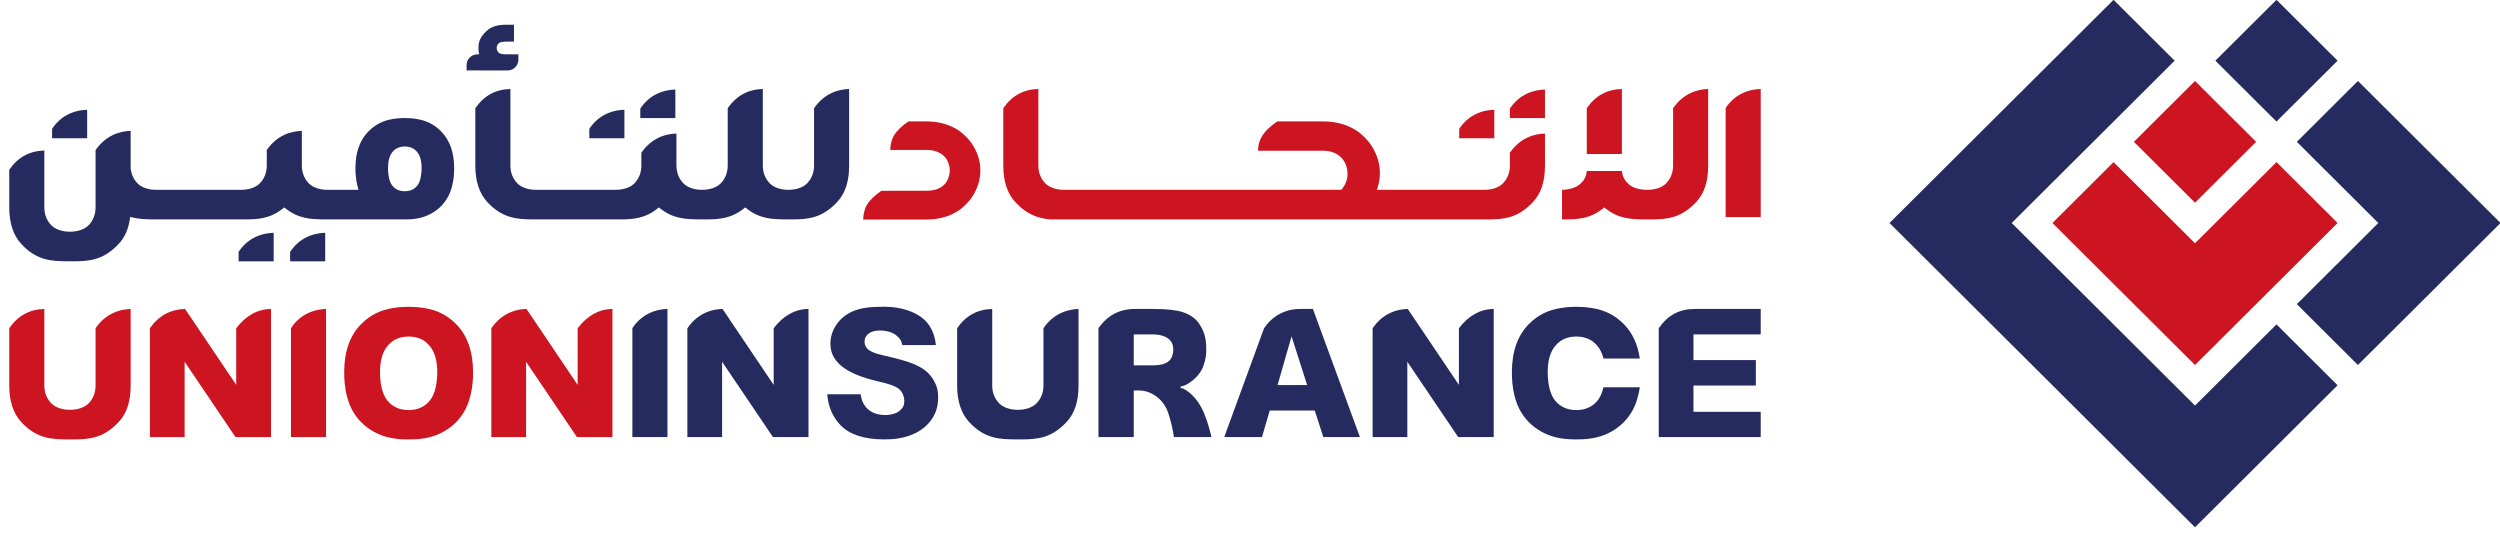
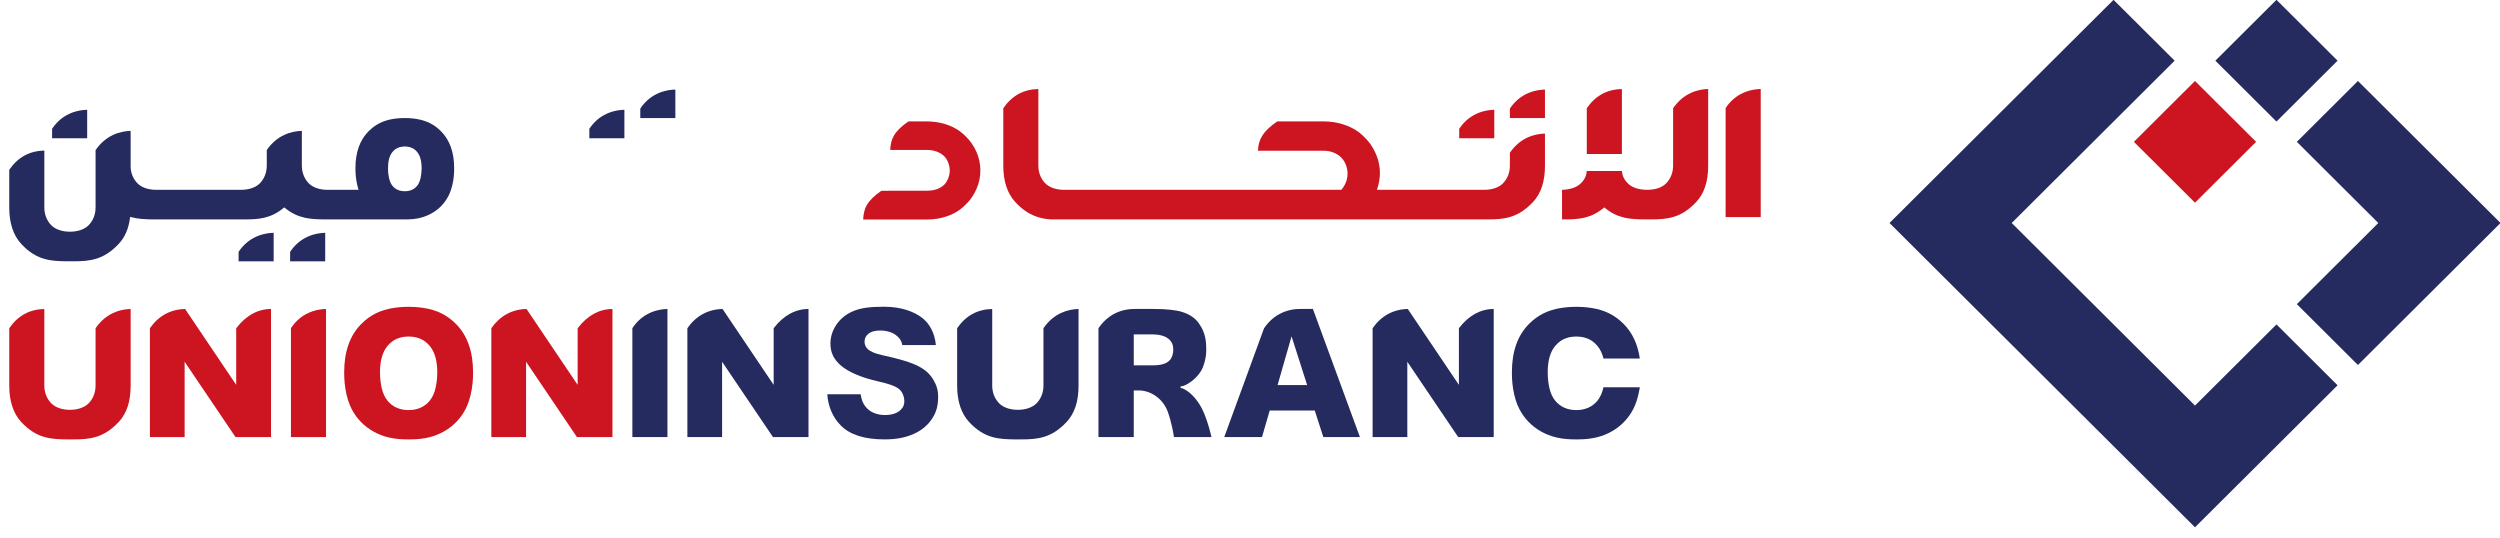
<svg xmlns="http://www.w3.org/2000/svg" width="209px" height="45px" viewBox="0 0 209 45">
  <title>2ACFC380-23B1-4920-BE20-7FEACC0AB136</title>
  <desc>Created with sketchtool.</desc>
  <g id="Page-1" stroke="none" stroke-width="1" fill="none" fill-rule="evenodd">
    <g id="Home-Page-Design-Increased-sizes" transform="translate(-33, -49)">
      <g id="Primary-Navigation">
        <g id="Image" transform="translate(23, 38)">
          <g id="Group-90" transform="translate(10.55, 12.611)">
            <g id="Group-89" transform="translate(0, 0.19)">
              <path d="M26.706,24.029 C25.465,24.064 24.426,24.633 23.773,25.635 L23.773,34.739 L26.706,34.739 L26.706,24.029 Z" id="Fill-21" fill="#CC1521" />
              <path d="M31.863,27.098 C31.985,26.953 32.125,26.824 32.277,26.716 C32.645,26.464 33.093,26.335 33.609,26.33 L33.611,26.33 C34.127,26.335 34.576,26.464 34.942,26.715 C35.096,26.824 35.236,26.953 35.358,27.098 C35.794,27.611 36.006,28.349 36.006,29.354 C36.006,29.77 35.958,30.2 35.864,30.629 C35.757,31.079 35.589,31.443 35.364,31.712 C34.935,32.222 34.345,32.481 33.61,32.482 C32.876,32.481 32.285,32.222 31.857,31.713 C31.632,31.443 31.463,31.08 31.357,30.631 C31.295,30.342 31.219,29.887 31.219,29.354 C31.219,28.332 31.424,27.615 31.863,27.098 M28.851,32.402 C29.267,33.196 29.873,33.823 30.652,34.265 C31.469,34.726 32.346,34.932 33.495,34.932 L33.726,34.932 C34.875,34.932 35.751,34.726 36.569,34.265 C37.349,33.823 37.954,33.196 38.369,32.402 C38.601,31.956 38.771,31.414 38.889,30.744 C39.014,30.044 38.998,29.317 38.997,29.309 C38.997,27.587 38.516,26.232 37.569,25.282 C36.817,24.53 35.982,24.116 34.859,23.941 C34.308,23.855 33.8,23.849 33.657,23.849 L33.612,23.849 L33.563,23.849 C33.419,23.849 32.909,23.855 32.363,23.941 C31.239,24.117 30.403,24.53 29.652,25.282 C28.705,26.232 28.224,27.587 28.224,29.308 C28.223,29.316 28.21,30.028 28.331,30.744 C28.44,31.389 28.616,31.948 28.851,32.402" id="Fill-23" fill="#CC1521" />
              <path d="M106.255,30.393 L107.424,26.316 L108.729,30.393 L106.255,30.393 Z M108.144,24.028 C106.891,24.028 105.817,24.605 105.12,25.652 L101.797,34.738 L104.952,34.738 L105.597,32.522 L109.364,32.522 L110.08,34.738 L113.14,34.738 L109.209,24.028 L108.144,24.028 Z" id="Fill-25" fill="#252B5F" />
              <path d="M94.232,26.157 L95.829,26.157 C96.597,26.157 96.993,26.399 97.16,26.544 C97.413,26.759 97.537,27.049 97.537,27.428 C97.537,27.727 97.443,28.054 97.302,28.239 C97.029,28.592 96.571,28.742 95.77,28.742 L94.232,28.742 L94.232,26.157 Z M97.081,32.633 C97.397,33.513 97.556,34.49 97.594,34.739 L100.728,34.739 C100.667,34.465 100.452,33.563 100.124,32.777 C99.505,31.291 98.617,30.802 98.361,30.688 C98.352,30.683 98.301,30.654 98.149,30.641 L98.15,30.503 C98.263,30.493 98.357,30.463 98.357,30.462 C98.752,30.366 99.685,29.733 100.006,28.91 C100.292,28.172 100.322,27.633 100.278,26.951 C100.222,26.111 99.932,25.598 99.686,25.244 C99.384,24.804 98.937,24.493 98.322,24.292 C97.8,24.119 96.968,24.028 95.916,24.028 L94.317,24.028 C93.045,24.028 92.024,24.569 91.281,25.636 L91.281,34.739 L94.232,34.739 L94.232,30.84 L94.652,30.84 C95.704,30.84 96.702,31.578 97.081,32.633 L97.081,32.633 Z" id="Fill-27" fill="#252B5F" />
              <path d="M5.03,34.932 L5.567,34.932 C6.953,34.932 8.114,34.825 9.378,33.471 C10.047,32.754 10.372,31.762 10.372,30.438 L10.372,24.029 C9.506,24.054 8.32,24.361 7.439,25.636 L7.439,30.43 C7.439,31.013 7.239,31.527 6.86,31.917 C6.524,32.26 5.956,32.459 5.298,32.46 C4.641,32.459 4.072,32.26 3.737,31.917 C3.358,31.528 3.156,31.013 3.156,30.43 L3.156,24.029 C1.91,24.061 0.95,24.587 0.224,25.636 L0.224,30.438 C0.224,31.73 0.558,32.75 1.218,33.471 C2.521,34.894 3.797,34.914 5.03,34.932" id="Fill-29" fill="#CC1521" />
              <path d="M22.107,34.74 L22.107,24.028 C20.987,24.038 20.009,24.579 19.197,25.639 L19.197,30.375 L19.071,30.186 L14.924,24.03 C13.711,24.054 12.695,24.609 11.982,25.638 L11.982,34.74 L14.885,34.74 L14.885,28.442 L19.139,34.74 L22.107,34.74 Z" id="Fill-31" fill="#CC1521" />
              <path d="M50.651,34.74 L50.651,24.028 C49.531,24.038 48.553,24.579 47.741,25.639 L47.741,30.375 L47.614,30.186 L43.468,24.03 C42.255,24.054 41.239,24.609 40.526,25.638 L40.526,34.74 L43.429,34.74 L43.429,28.442 L47.683,34.74 L50.651,34.74 Z" id="Fill-33" fill="#CC1521" />
              <path d="M67.04,34.74 L67.04,24.028 C65.92,24.038 64.941,24.579 64.129,25.639 L64.129,30.375 L64.002,30.186 L59.856,24.03 C58.643,24.054 57.627,24.609 56.915,25.638 L56.915,34.74 L59.817,34.74 L59.817,28.442 L64.071,34.74 L67.04,34.74 Z" id="Fill-35" fill="#252B5F" />
-               <path d="M146.646,26.156 L146.646,24.028 L141.131,24.028 C139.849,24.028 138.891,24.539 138.12,25.636 L138.12,34.738 L146.646,34.738 L146.646,32.626 L141.024,32.626 L141.024,30.428 L146.24,30.428 L146.24,28.303 L141.024,28.303 L141.024,26.156 L146.646,26.156 Z" id="Fill-37" fill="#252B5F" />
              <path d="M124.325,34.74 L124.325,24.028 C123.206,24.037 122.227,24.578 121.415,25.639 L121.415,30.375 L121.287,30.186 L117.141,24.03 C115.928,24.054 114.912,24.609 114.2,25.638 L114.2,34.74 L117.102,34.74 L117.102,28.442 L121.356,34.74 L124.325,34.74 Z" id="Fill-39" fill="#252B5F" />
              <path d="M55.249,24.029 C54.008,24.064 52.969,24.633 52.316,25.635 L52.316,34.739 L55.249,34.739 L55.249,24.029 Z" id="Fill-41" fill="#252B5F" />
              <path d="M73.38,34.932 C74.365,34.932 75.121,34.792 75.83,34.477 C76.499,34.181 77.023,33.742 77.391,33.173 C77.733,32.645 77.879,32.105 77.879,31.368 C77.879,30.842 77.761,30.42 77.485,29.957 C77.191,29.462 76.804,29.109 76.23,28.815 C75.613,28.495 74.676,28.209 73.192,27.886 C72.664,27.774 72.221,27.592 72.009,27.398 C71.834,27.247 71.725,27.008 71.725,26.776 C71.725,26.472 71.835,26.282 72.042,26.109 C72.259,25.923 72.591,25.829 73.027,25.829 C73.547,25.829 74.067,25.981 74.351,26.216 C74.62,26.44 74.787,26.591 74.882,27.046 L77.689,27.046 C77.597,26.04 77.161,25.212 76.458,24.709 C75.904,24.313 74.918,23.841 73.357,23.841 C72.102,23.841 71.362,23.952 70.717,24.236 C70.131,24.496 69.666,24.886 69.338,25.395 C69.03,25.871 68.874,26.386 68.874,26.926 C68.874,27.673 69.16,28.262 69.776,28.782 C70.414,29.319 71.483,29.769 72.868,30.084 C73.795,30.29 74.374,30.507 74.641,30.749 C74.943,31.024 75.051,31.44 75.051,31.712 C75.051,32.095 74.935,32.297 74.677,32.525 C74.403,32.764 73.961,32.895 73.433,32.895 C72.735,32.895 72.155,32.643 71.799,32.184 C71.596,31.919 71.472,31.649 71.4,31.159 L68.61,31.159 C68.682,32.194 69.074,33.097 69.747,33.776 C70.505,34.544 71.727,34.932 73.38,34.932" id="Fill-43" fill="#252B5F" />
              <path d="M84.273,34.932 L84.811,34.932 C86.197,34.932 87.357,34.825 88.622,33.471 C89.29,32.754 89.616,31.762 89.616,30.438 L89.616,24.029 C88.749,24.054 87.563,24.361 86.683,25.636 L86.683,30.43 C86.683,31.013 86.483,31.527 86.103,31.917 C85.768,32.26 85.199,32.459 84.542,32.46 C83.884,32.459 83.315,32.26 82.98,31.917 C82.601,31.528 82.399,31.013 82.399,30.43 L82.399,24.029 C81.154,24.061 80.193,24.587 79.467,25.636 L79.467,30.438 C79.467,31.73 79.801,32.75 80.461,33.471 C81.764,34.894 83.04,34.914 84.273,34.932" id="Fill-45" fill="#252B5F" />
              <path d="M126.472,32.402 C126.887,33.196 127.492,33.823 128.272,34.265 C129.089,34.726 129.966,34.932 131.116,34.932 L131.345,34.932 C132.495,34.932 133.372,34.726 134.19,34.265 C134.969,33.823 135.575,33.196 135.989,32.402 C136.221,31.956 136.391,31.414 136.51,30.745 C136.52,30.687 136.529,30.629 136.537,30.573 L133.497,30.573 C133.414,30.998 133.22,31.431 132.984,31.712 C132.555,32.222 131.965,32.481 131.23,32.482 C130.496,32.481 129.905,32.222 129.477,31.713 C129.251,31.443 129.083,31.08 128.978,30.631 C128.915,30.343 128.839,29.889 128.839,29.354 C128.839,28.332 129.044,27.615 129.483,27.098 C129.606,26.952 129.746,26.823 129.898,26.716 C130.266,26.464 130.713,26.335 131.229,26.33 C131.748,26.335 132.195,26.464 132.562,26.715 C132.714,26.823 132.854,26.952 132.977,27.098 C133.224,27.388 133.395,27.74 133.502,28.171 L136.539,28.171 C136.369,26.982 135.915,26.01 135.188,25.282 C134.438,24.53 133.602,24.116 132.479,23.941 C131.929,23.855 131.42,23.849 131.278,23.849 L131.232,23.849 L131.183,23.849 C131.04,23.849 130.529,23.855 129.983,23.941 C128.859,24.117 128.022,24.53 127.273,25.282 C126.325,26.232 125.845,27.586 125.845,29.308 C125.844,29.316 125.83,30.028 125.951,30.745 C126.061,31.389 126.235,31.948 126.472,32.402" id="Fill-47" fill="#252B5F" />
              <path d="M23.704,20.044 L26.637,20.044 L26.637,17.662 C25.392,17.696 24.353,18.262 23.704,19.257 L23.704,20.044 Z" id="Fill-49" fill="#252B5F" />
              <path d="M52.978,7.281 L52.978,8.068 L55.91,8.068 L55.91,5.686 C54.666,5.721 53.627,6.285 52.978,7.281" id="Fill-51" fill="#252B5F" />
              <path d="M121.439,8.971 L121.439,9.758 L124.372,9.758 L124.372,7.376 C123.127,7.411 122.089,7.975 121.439,8.971" id="Fill-53" fill="#CC1521" />
              <path d="M32.273,10.888 C32.344,10.803 32.425,10.729 32.511,10.668 C32.725,10.523 32.987,10.448 33.291,10.444 L33.292,10.444 C33.596,10.448 33.858,10.523 34.069,10.666 C34.159,10.73 34.239,10.805 34.311,10.888 C34.572,11.197 34.698,11.652 34.698,12.28 C34.698,12.547 34.667,12.822 34.607,13.099 C34.543,13.37 34.444,13.586 34.314,13.742 C34.063,14.04 33.728,14.185 33.292,14.186 C32.854,14.185 32.52,14.04 32.269,13.744 C32.138,13.586 32.04,13.37 31.975,13.1 C31.936,12.915 31.888,12.624 31.888,12.28 C31.888,11.641 32.01,11.199 32.273,10.888 L32.273,10.888 Z M23.215,15.535 L23.26,15.572 C24.382,16.508 25.489,16.526 26.558,16.542 L33.374,16.542 C34.247,16.542 34.916,16.384 35.544,16.029 C36.148,15.687 36.617,15.201 36.937,14.587 C37.116,14.244 37.246,13.831 37.337,13.323 C37.423,12.835 37.419,12.338 37.417,12.243 C37.417,10.936 37.046,9.903 36.317,9.171 C35.736,8.59 35.092,8.271 34.229,8.137 C33.828,8.074 33.465,8.068 33.328,8.068 L33.257,8.068 C33.149,8.068 32.765,8.073 32.354,8.136 C31.489,8.271 30.845,8.591 30.265,9.171 C29.536,9.903 29.166,10.935 29.165,12.242 C29.164,12.298 29.158,12.799 29.246,13.321 C29.285,13.553 29.337,13.774 29.4,13.979 L29.427,14.068 L26.827,14.068 C26.169,14.067 25.6,13.87 25.265,13.527 C24.896,13.147 24.695,12.648 24.685,12.082 L24.685,12.082 L24.684,12.038 L24.684,9.14 C23.815,9.166 22.629,9.472 21.752,10.741 L21.752,12.039 C21.752,12.623 21.551,13.137 21.171,13.527 C20.836,13.87 20.267,14.067 19.609,14.068 L12.506,14.068 C11.848,14.067 11.279,13.87 10.944,13.527 C10.611,13.185 10.414,12.741 10.372,12.24 L10.372,9.14 C9.502,9.167 8.318,9.476 7.44,10.747 L7.44,15.541 C7.44,16.125 7.239,16.638 6.859,17.028 C6.525,17.371 5.955,17.569 5.298,17.57 C4.64,17.569 4.071,17.371 3.736,17.028 C3.357,16.639 3.156,16.125 3.156,15.541 L3.156,10.784 C1.91,10.817 0.95,11.342 0.224,12.392 L0.224,15.55 C0.224,16.842 0.558,17.862 1.218,18.582 C2.52,20.003 3.796,20.024 5.03,20.043 L5.567,20.043 C6.953,20.043 8.114,19.936 9.379,18.582 C9.895,18.028 10.203,17.317 10.32,16.407 L10.33,16.328 L10.407,16.35 C10.992,16.511 11.582,16.532 12.238,16.542 L19.879,16.542 C21.081,16.542 22.087,16.471 23.17,15.572 L23.215,15.535 Z" id="Fill-55" fill="#252B5F" />
              <path d="M48.718,8.971 L48.718,9.758 L51.65,9.758 L51.65,7.376 C50.405,7.411 49.367,7.975 48.718,8.971" id="Fill-57" fill="#252B5F" />
              <path d="M143.713,7.234 L143.713,16.348 L146.646,16.348 L146.646,5.639 C145.402,5.673 144.363,6.237 143.713,7.234" id="Fill-59" fill="#CC1521" />
              <path d="M22.329,17.662 C21.084,17.697 20.045,18.262 19.396,19.257 L19.396,20.044 L22.329,20.044 L22.329,17.662 Z" id="Fill-61" fill="#252B5F" />
              <path d="M3.805,8.971 L3.805,9.758 L6.738,9.758 L6.738,7.376 C5.493,7.411 4.455,7.975 3.805,8.971" id="Fill-63" fill="#252B5F" />
              <path d="M135.026,5.64 C133.784,5.675 132.828,6.2 132.105,7.246 L132.105,11.076 L135.04,11.076 L135.04,5.639 C135.035,5.64 135.03,5.64 135.026,5.64" id="Fill-65" fill="#CC1521" />
-               <path d="M38.455,4.087 L41.928,4.088 C42.394,4.062 42.765,3.693 42.789,3.229 L42.788,2.74 L41.699,2.74 C41.544,2.734 41.425,2.715 41.366,2.703 C41.356,2.702 41.344,2.7 41.333,2.697 C41.272,2.684 41.236,2.667 41.225,2.661 C41.196,2.647 41.165,2.623 41.132,2.591 C41.08,2.543 41.044,2.488 41.016,2.422 C40.987,2.354 40.973,2.283 40.973,2.21 C40.973,2.137 40.987,2.066 41.016,1.998 C41.044,1.932 41.08,1.878 41.126,1.835 C41.163,1.798 41.193,1.775 41.225,1.759 C41.235,1.751 41.288,1.733 41.367,1.716 C41.523,1.683 41.702,1.679 41.842,1.679 L42.418,1.679 L42.418,0.266 L41.633,0.268 C41.426,0.272 41.235,0.292 41.063,0.325 C40.875,0.362 40.7,0.42 40.543,0.498 C40.376,0.58 40.219,0.696 40.073,0.841 C39.677,1.236 39.448,1.587 39.448,2.21 C39.448,2.364 39.462,2.516 39.492,2.66 L39.509,2.743 L39.321,2.743 C38.834,2.769 38.455,3.166 38.455,3.65 L38.455,4.087 Z" id="Fill-67" fill="#252B5F" />
-               <path d="M54.488,15.572 L54.532,15.536 L54.577,15.572 C55.7,16.508 56.806,16.525 57.876,16.541 L58.413,16.541 C59.615,16.541 60.622,16.47 61.706,15.572 L61.75,15.535 L61.795,15.572 C62.918,16.508 64.025,16.525 65.094,16.541 L65.633,16.541 C67.018,16.541 68.179,16.435 69.443,15.08 C70.112,14.364 70.437,13.372 70.437,12.048 L70.437,5.638 C69.571,5.664 68.385,5.972 67.505,7.245 L67.505,12.039 C67.505,12.623 67.304,13.137 66.925,13.526 C66.59,13.87 66.021,14.067 65.363,14.068 C64.705,14.067 64.136,13.87 63.802,13.526 C63.422,13.137 63.221,12.623 63.221,12.039 L63.221,5.638 L63.198,5.639 C62.147,5.673 61.309,6.053 60.638,6.802 C60.512,6.94 60.394,7.089 60.286,7.245 L60.286,12.039 C60.286,12.623 60.085,13.137 59.706,13.526 C59.371,13.87 58.802,14.067 58.144,14.068 C57.487,14.067 56.917,13.87 56.582,13.526 C56.213,13.148 56.014,12.65 56.003,12.086 L56.002,12.086 L56,12.038 L56,9.364 C55.132,9.389 53.944,9.696 53.068,10.965 L53.068,12.039 C53.068,12.623 52.867,13.137 52.488,13.526 C52.153,13.87 51.584,14.067 50.926,14.068 L44.261,14.068 C43.603,14.067 43.033,13.87 42.698,13.526 C42.319,13.137 42.119,12.623 42.119,12.039 L42.119,5.638 C40.872,5.67 39.911,6.197 39.186,7.245 L39.186,12.048 C39.186,13.34 39.521,14.361 40.181,15.081 C41.482,16.502 42.758,16.522 43.991,16.541 L51.195,16.541 C52.398,16.541 53.403,16.471 54.488,15.572" id="Fill-69" fill="#252B5F" />
              <path d="M71.917,15.34 C71.687,15.731 71.622,16.202 71.612,16.551 L76.952,16.551 C77.111,16.551 77.271,16.544 77.431,16.53 C78.61,16.425 79.381,15.963 79.735,15.696 C80.048,15.461 80.376,15.116 80.548,14.896 C80.871,14.482 81.413,13.614 81.409,12.459 L81.409,12.441 C81.413,11.286 80.871,10.418 80.548,10.003 C80.37,9.775 80.049,9.439 79.735,9.204 C79.012,8.66 77.998,8.349 76.952,8.349 L75.398,8.349 C74.814,8.747 74.415,9.137 74.179,9.541 C73.991,9.86 73.888,10.261 73.873,10.735 L76.944,10.735 C77.531,10.735 78.03,10.916 78.385,11.26 C78.591,11.46 78.839,11.892 78.852,12.448 C78.839,13.008 78.591,13.439 78.385,13.64 C78.04,13.973 77.556,14.142 76.944,14.142 L73.135,14.148 C72.551,14.547 72.153,14.936 71.917,15.34" id="Fill-71" fill="#CC1521" />
              <path d="M83.325,7.245 L83.325,12.048 C83.325,13.34 83.659,14.36 84.319,15.081 C85.394,16.254 86.429,16.478 87.299,16.542 L123.804,16.542 C125.19,16.542 126.35,16.435 127.615,15.08 C128.284,14.364 128.609,13.372 128.609,12.048 L128.609,9.364 C127.741,9.389 126.553,9.696 125.677,10.965 L125.677,12.039 C125.677,12.623 125.476,13.137 125.096,13.527 C124.763,13.868 124.197,14.066 123.544,14.068 L114.559,14.068 L114.59,13.977 C115.227,12.082 114.322,10.632 113.903,10.096 C113.723,9.863 113.377,9.5 113.046,9.251 C112.283,8.678 111.212,8.348 110.107,8.348 L106.228,8.348 C105.612,8.769 105.19,9.181 104.939,9.609 C104.731,9.961 104.631,10.33 104.616,10.798 L110.099,10.799 C110.685,10.799 111.201,10.999 111.592,11.378 C111.976,11.75 112.516,12.938 111.609,14.043 L111.589,14.068 L88.399,14.068 C87.741,14.067 87.172,13.87 86.838,13.527 C86.458,13.137 86.257,12.623 86.257,12.039 L86.257,5.638 C85.01,5.671 84.051,6.196 83.325,7.245" id="Fill-73" fill="#CC1521" />
              <path d="M133.614,15.574 C134.736,16.508 135.842,16.525 136.911,16.541 L137.448,16.541 C138.834,16.541 139.996,16.435 141.259,15.08 C141.928,14.364 142.253,13.372 142.253,12.047 L142.253,5.638 C141.387,5.664 140.201,5.972 139.321,7.245 L139.321,12.039 C139.321,12.623 139.119,13.137 138.74,13.526 C138.406,13.869 137.837,14.068 137.179,14.068 C136.484,14.067 135.918,13.892 135.584,13.574 C135.369,13.37 135.082,13.038 135.043,12.495 L132.103,12.495 C132.065,13.033 131.798,13.348 131.569,13.563 C131.239,13.873 130.683,14.054 130.036,14.068 L130.036,16.541 L130.236,16.541 C131.437,16.541 132.442,16.471 133.525,15.574 L133.569,15.537 L133.614,15.574 Z" id="Fill-75" fill="#CC1521" />
              <path d="M125.676,7.281 L125.676,8.068 L128.609,8.068 L128.609,5.686 C127.364,5.721 126.325,6.285 125.676,7.281" id="Fill-77" fill="#CC1521" />
            </g>
          </g>
          <g id="Logos/UnionInsurance-Mark" transform="translate(162.055, 1.316)">
            <polygon id="Fill-79" fill="#252B5F" points="38.258 19.845 33.15 14.757 38.258 9.669 43.366 14.757" />
            <polygon id="Fill-81" fill="#252B5F" points="56.987 28.326 45.068 16.453 39.961 21.542 46.771 28.326 39.961 35.11 45.068 40.198" />
            <polygon id="Fill-83" fill="#CC1521" points="31.447 26.629 26.339 21.541 31.447 16.454 36.556 21.541" />
-             <polygon id="Fill-85" fill="#CC1521" points="38.258 23.238 31.448 30.022 24.637 23.238 19.529 28.326 31.448 40.198 43.366 28.326" />
            <polygon id="Fill-87" fill="#252B5F" points="43.366 41.894 38.258 36.805 31.447 43.59 16.124 28.326 29.745 14.757 24.637 9.669 5.908 28.326 31.447 53.766" />
          </g>
        </g>
      </g>
    </g>
  </g>
</svg>